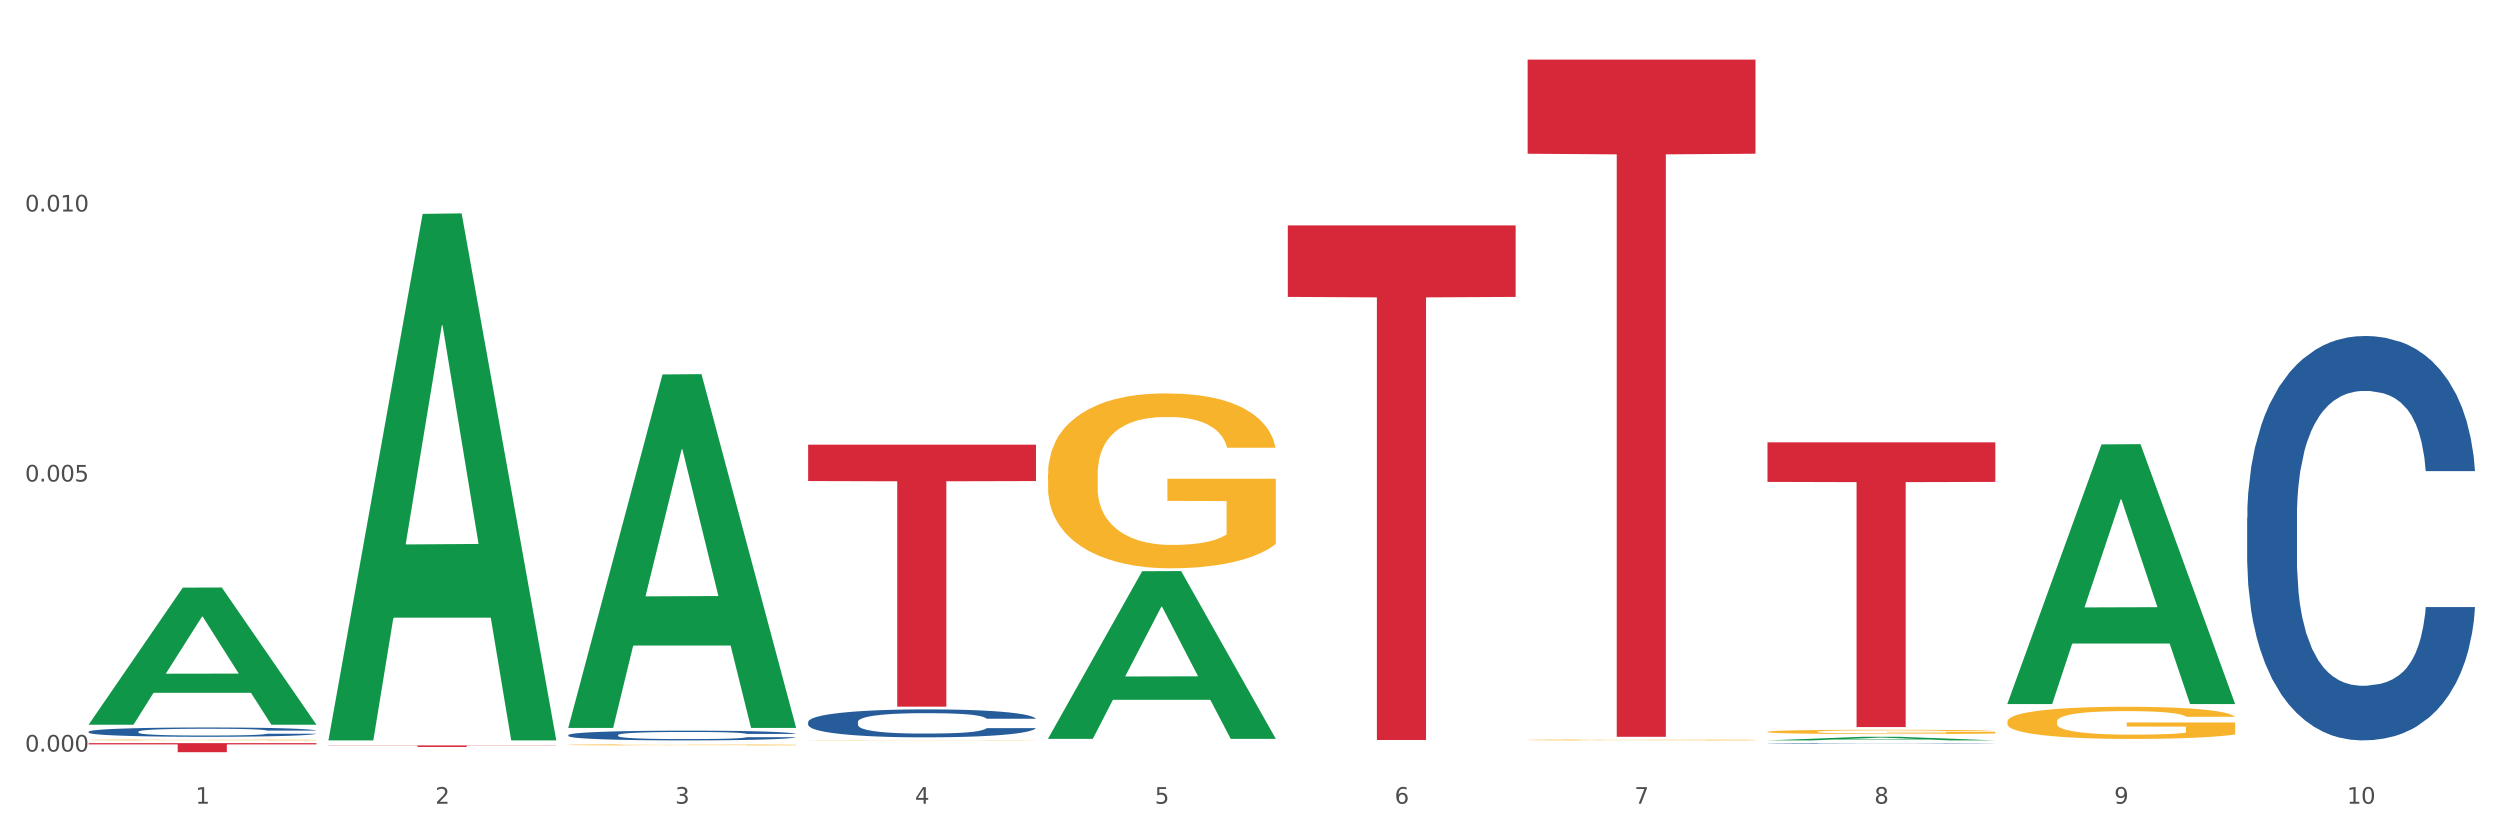
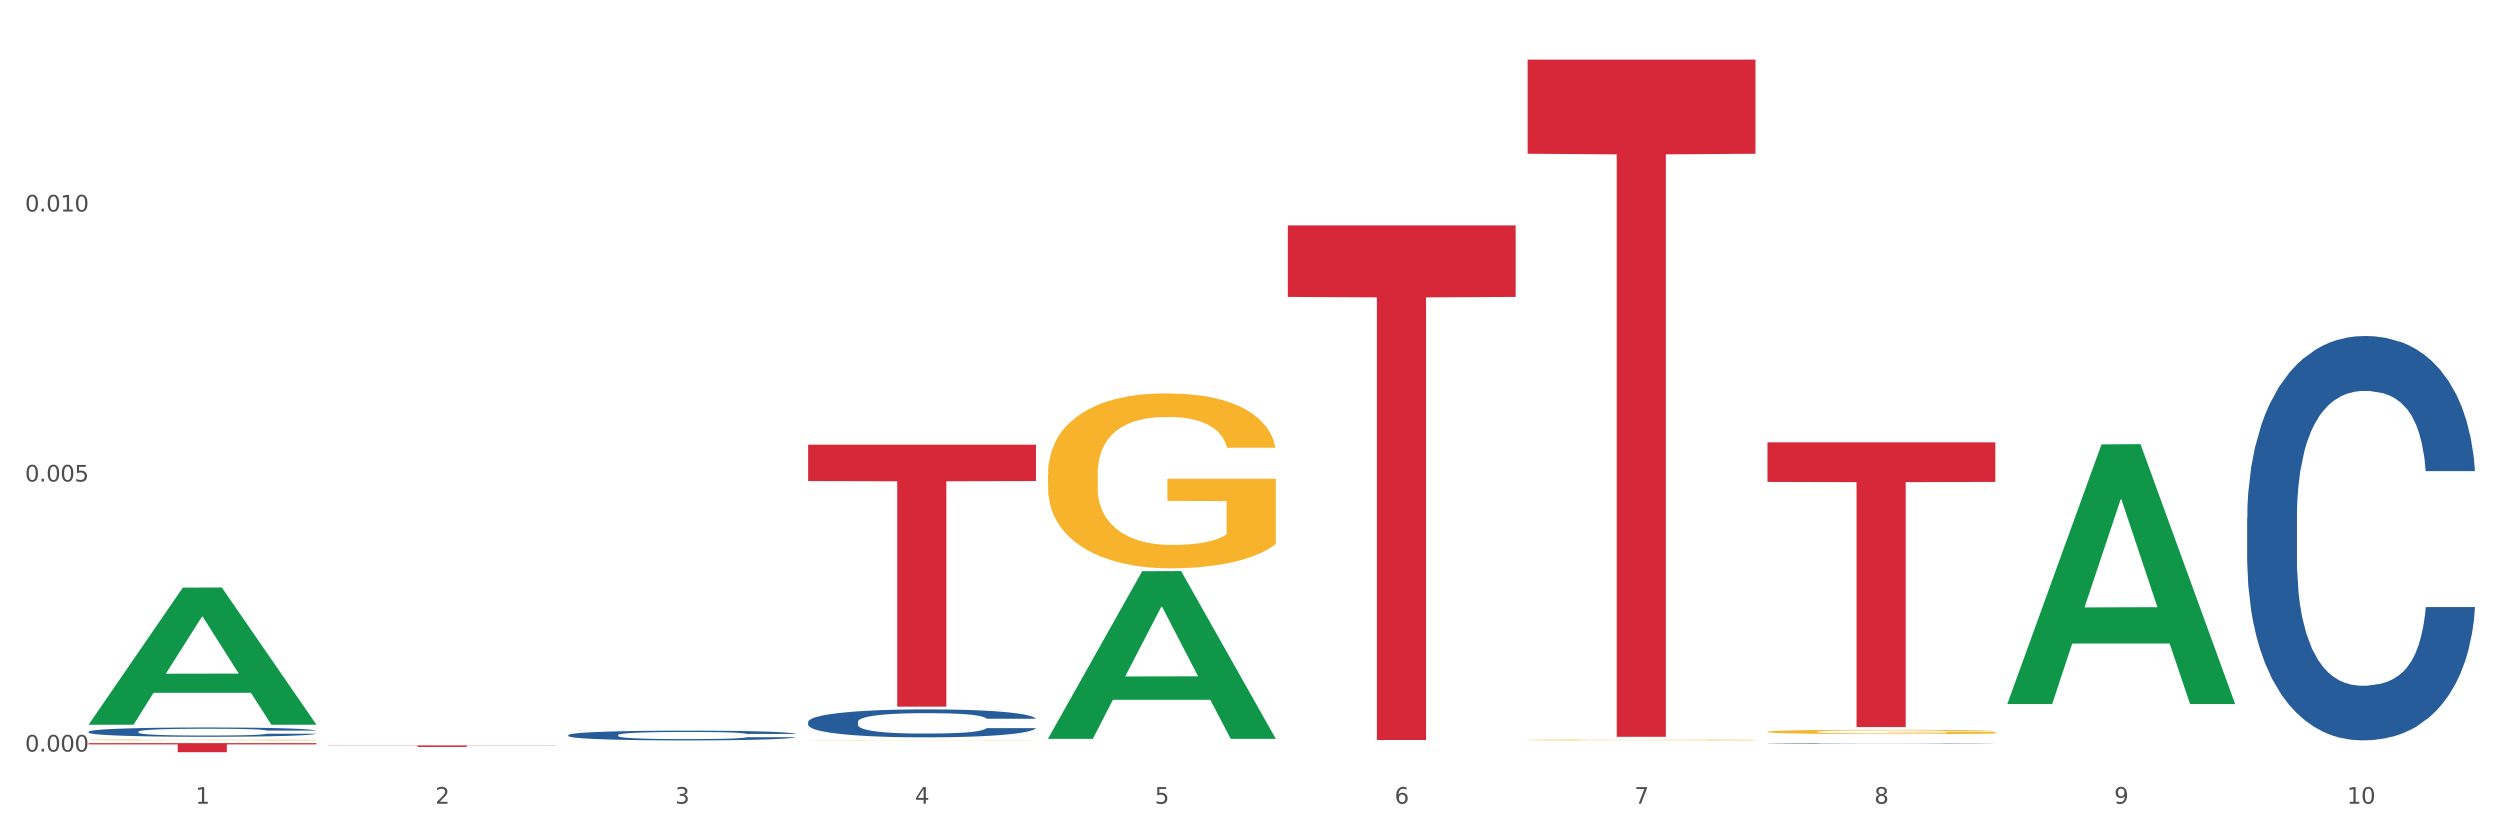
<svg xmlns="http://www.w3.org/2000/svg" xmlns:xlink="http://www.w3.org/1999/xlink" width="1080pt" height="360pt" viewBox="0 0 1080 360" version="1.1">
  <rect x="0" y="0" width="1080" height="360" fill="#333333" stroke="none" />
  <defs>
    <style type="text/css">*{stroke-linejoin: round; stroke-linecap: butt}</style>
  </defs>
  <g id="figure_1">
    <g id="patch_1">
      <path d="M 0 360  L 1080 360  L 1080 0  L 0 0  z " style="fill: #ffffff; stroke: #ffffff; stroke-linejoin: miter" />
    </g>
    <g id="axes_1">
      <g id="matplotlib.axis_1">
        <g id="xtick_1">
          <g id="text_1">
            <g style="fill: #4d4d4d" transform="translate(84.444 347.204) scale(0.096 -0.096)">
              <defs>
                <path id="DejaVuSans-31" d="M 794 531  L 1825 531  L 1825 4091  L 703 3866  L 703 4441  L 1819 4666  L 2450 4666  L 2450 531  L 3481 531  L 3481 0  L 794 0  L 794 531  z " transform="scale(0.016)" />
              </defs>
              <use xlink:href="#DejaVuSans-31" />
            </g>
          </g>
        </g>
        <g id="xtick_2">
          <g id="text_2">
            <g style="fill: #4d4d4d" transform="translate(188.053 347.204) scale(0.096 -0.096)">
              <defs>
                <path id="DejaVuSans-32" d="M 1228 531  L 3431 531  L 3431 0  L 469 0  L 469 531  Q 828 903 1448 1529  Q 2069 2156 2228 2338  Q 2531 2678 2651 2914  Q 2772 3150 2772 3378  Q 2772 3750 2511 3984  Q 2250 4219 1831 4219  Q 1534 4219 1204 4116  Q 875 4013 500 3803  L 500 4441  Q 881 4594 1212 4672  Q 1544 4750 1819 4750  Q 2544 4750 2975 4387  Q 3406 4025 3406 3419  Q 3406 3131 3298 2873  Q 3191 2616 2906 2266  Q 2828 2175 2409 1742  Q 1991 1309 1228 531  z " transform="scale(0.016)" />
              </defs>
              <use xlink:href="#DejaVuSans-32" />
            </g>
          </g>
        </g>
        <g id="xtick_3">
          <g id="text_3">
            <g style="fill: #4d4d4d" transform="translate(291.663 347.204) scale(0.096 -0.096)">
              <defs>
                <path id="DejaVuSans-33" d="M 2597 2516  Q 3050 2419 3304 2112  Q 3559 1806 3559 1356  Q 3559 666 3084 287  Q 2609 -91 1734 -91  Q 1441 -91 1130 -33  Q 819 25 488 141  L 488 750  Q 750 597 1062 519  Q 1375 441 1716 441  Q 2309 441 2620 675  Q 2931 909 2931 1356  Q 2931 1769 2642 2001  Q 2353 2234 1838 2234  L 1294 2234  L 1294 2753  L 1863 2753  Q 2328 2753 2575 2939  Q 2822 3125 2822 3475  Q 2822 3834 2567 4026  Q 2313 4219 1838 4219  Q 1578 4219 1281 4162  Q 984 4106 628 3988  L 628 4550  Q 988 4650 1302 4700  Q 1616 4750 1894 4750  Q 2613 4750 3031 4423  Q 3450 4097 3450 3541  Q 3450 3153 3228 2886  Q 3006 2619 2597 2516  z " transform="scale(0.016)" />
              </defs>
              <use xlink:href="#DejaVuSans-33" />
            </g>
          </g>
        </g>
        <g id="xtick_4">
          <g id="text_4">
            <g style="fill: #4d4d4d" transform="translate(395.273 347.204) scale(0.096 -0.096)">
              <defs>
                <path id="DejaVuSans-34" d="M 2419 4116  L 825 1625  L 2419 1625  L 2419 4116  z M 2253 4666  L 3047 4666  L 3047 1625  L 3713 1625  L 3713 1100  L 3047 1100  L 3047 0  L 2419 0  L 2419 1100  L 313 1100  L 313 1709  L 2253 4666  z " transform="scale(0.016)" />
              </defs>
              <use xlink:href="#DejaVuSans-34" />
            </g>
          </g>
        </g>
        <g id="xtick_5">
          <g id="text_5">
            <g style="fill: #4d4d4d" transform="translate(498.883 347.204) scale(0.096 -0.096)">
              <defs>
                <path id="DejaVuSans-35" d="M 691 4666  L 3169 4666  L 3169 4134  L 1269 4134  L 1269 2991  Q 1406 3038 1543 3061  Q 1681 3084 1819 3084  Q 2600 3084 3056 2656  Q 3513 2228 3513 1497  Q 3513 744 3044 326  Q 2575 -91 1722 -91  Q 1428 -91 1123 -41  Q 819 9 494 109  L 494 744  Q 775 591 1075 516  Q 1375 441 1709 441  Q 2250 441 2565 725  Q 2881 1009 2881 1497  Q 2881 1984 2565 2268  Q 2250 2553 1709 2553  Q 1456 2553 1204 2497  Q 953 2441 691 2322  L 691 4666  z " transform="scale(0.016)" />
              </defs>
              <use xlink:href="#DejaVuSans-35" />
            </g>
          </g>
        </g>
        <g id="xtick_6">
          <g id="text_6">
            <g style="fill: #4d4d4d" transform="translate(602.492 347.204) scale(0.096 -0.096)">
              <defs>
                <path id="DejaVuSans-36" d="M 2113 2584  Q 1688 2584 1439 2293  Q 1191 2003 1191 1497  Q 1191 994 1439 701  Q 1688 409 2113 409  Q 2538 409 2786 701  Q 3034 994 3034 1497  Q 3034 2003 2786 2293  Q 2538 2584 2113 2584  z M 3366 4563  L 3366 3988  Q 3128 4100 2886 4159  Q 2644 4219 2406 4219  Q 1781 4219 1451 3797  Q 1122 3375 1075 2522  Q 1259 2794 1537 2939  Q 1816 3084 2150 3084  Q 2853 3084 3261 2657  Q 3669 2231 3669 1497  Q 3669 778 3244 343  Q 2819 -91 2113 -91  Q 1303 -91 875 529  Q 447 1150 447 2328  Q 447 3434 972 4092  Q 1497 4750 2381 4750  Q 2619 4750 2861 4703  Q 3103 4656 3366 4563  z " transform="scale(0.016)" />
              </defs>
              <use xlink:href="#DejaVuSans-36" />
            </g>
          </g>
        </g>
        <g id="xtick_7">
          <g id="text_7">
            <g style="fill: #4d4d4d" transform="translate(706.102 347.204) scale(0.096 -0.096)">
              <defs>
                <path id="DejaVuSans-37" d="M 525 4666  L 3525 4666  L 3525 4397  L 1831 0  L 1172 0  L 2766 4134  L 525 4134  L 525 4666  z " transform="scale(0.016)" />
              </defs>
              <use xlink:href="#DejaVuSans-37" />
            </g>
          </g>
        </g>
        <g id="xtick_8">
          <g id="text_8">
            <g style="fill: #4d4d4d" transform="translate(809.712 347.204) scale(0.096 -0.096)">
              <defs>
                <path id="DejaVuSans-38" d="M 2034 2216  Q 1584 2216 1326 1975  Q 1069 1734 1069 1313  Q 1069 891 1326 650  Q 1584 409 2034 409  Q 2484 409 2743 651  Q 3003 894 3003 1313  Q 3003 1734 2745 1975  Q 2488 2216 2034 2216  z M 1403 2484  Q 997 2584 770 2862  Q 544 3141 544 3541  Q 544 4100 942 4425  Q 1341 4750 2034 4750  Q 2731 4750 3128 4425  Q 3525 4100 3525 3541  Q 3525 3141 3298 2862  Q 3072 2584 2669 2484  Q 3125 2378 3379 2068  Q 3634 1759 3634 1313  Q 3634 634 3220 271  Q 2806 -91 2034 -91  Q 1263 -91 848 271  Q 434 634 434 1313  Q 434 1759 690 2068  Q 947 2378 1403 2484  z M 1172 3481  Q 1172 3119 1398 2916  Q 1625 2713 2034 2713  Q 2441 2713 2670 2916  Q 2900 3119 2900 3481  Q 2900 3844 2670 4047  Q 2441 4250 2034 4250  Q 1625 4250 1398 4047  Q 1172 3844 1172 3481  z " transform="scale(0.016)" />
              </defs>
              <use xlink:href="#DejaVuSans-38" />
            </g>
          </g>
        </g>
        <g id="xtick_9">
          <g id="text_9">
            <g style="fill: #4d4d4d" transform="translate(913.322 347.204) scale(0.096 -0.096)">
              <defs>
                <path id="DejaVuSans-39" d="M 703 97  L 703 672  Q 941 559 1184 500  Q 1428 441 1663 441  Q 2288 441 2617 861  Q 2947 1281 2994 2138  Q 2813 1869 2534 1725  Q 2256 1581 1919 1581  Q 1219 1581 811 2004  Q 403 2428 403 3163  Q 403 3881 828 4315  Q 1253 4750 1959 4750  Q 2769 4750 3195 4129  Q 3622 3509 3622 2328  Q 3622 1225 3098 567  Q 2575 -91 1691 -91  Q 1453 -91 1209 -44  Q 966 3 703 97  z M 1959 2075  Q 2384 2075 2632 2365  Q 2881 2656 2881 3163  Q 2881 3666 2632 3958  Q 2384 4250 1959 4250  Q 1534 4250 1286 3958  Q 1038 3666 1038 3163  Q 1038 2656 1286 2365  Q 1534 2075 1959 2075  z " transform="scale(0.016)" />
              </defs>
              <use xlink:href="#DejaVuSans-39" />
            </g>
          </g>
        </g>
        <g id="xtick_10">
          <g id="text_10">
            <g style="fill: #4d4d4d" transform="translate(1013.877 347.204) scale(0.096 -0.096)">
              <defs>
                <path id="DejaVuSans-30" d="M 2034 4250  Q 1547 4250 1301 3770  Q 1056 3291 1056 2328  Q 1056 1369 1301 889  Q 1547 409 2034 409  Q 2525 409 2770 889  Q 3016 1369 3016 2328  Q 3016 3291 2770 3770  Q 2525 4250 2034 4250  z M 2034 4750  Q 2819 4750 3233 4129  Q 3647 3509 3647 2328  Q 3647 1150 3233 529  Q 2819 -91 2034 -91  Q 1250 -91 836 529  Q 422 1150 422 2328  Q 422 3509 836 4129  Q 1250 4750 2034 4750  z " transform="scale(0.016)" />
              </defs>
              <use xlink:href="#DejaVuSans-31" />
              <use xlink:href="#DejaVuSans-30" transform="translate(63.623 0)" />
            </g>
          </g>
        </g>
        <g id="xtick_11" />
        <g id="xtick_12" />
        <g id="xtick_13" />
        <g id="xtick_14" />
        <g id="xtick_15" />
        <g id="xtick_16" />
        <g id="xtick_17" />
        <g id="xtick_18" />
        <g id="xtick_19" />
      </g>
      <g id="matplotlib.axis_2">
        <g id="ytick_1">
          <g id="text_11">
            <g style="fill: #4d4d4d" transform="translate(10.8 324.681) scale(0.096 -0.096)">
              <defs>
                <path id="DejaVuSans-2e" d="M 684 794  L 1344 794  L 1344 0  L 684 0  L 684 794  z " transform="scale(0.016)" />
              </defs>
              <use xlink:href="#DejaVuSans-30" />
              <use xlink:href="#DejaVuSans-2e" transform="translate(63.623 0)" />
              <use xlink:href="#DejaVuSans-30" transform="translate(95.41 0)" />
              <use xlink:href="#DejaVuSans-30" transform="translate(159.033 0)" />
              <use xlink:href="#DejaVuSans-30" transform="translate(222.656 0)" />
            </g>
          </g>
        </g>
        <g id="ytick_2">
          <g id="text_12">
            <g style="fill: #4d4d4d" transform="translate(10.8 208.024) scale(0.096 -0.096)">
              <use xlink:href="#DejaVuSans-30" />
              <use xlink:href="#DejaVuSans-2e" transform="translate(63.623 0)" />
              <use xlink:href="#DejaVuSans-30" transform="translate(95.41 0)" />
              <use xlink:href="#DejaVuSans-30" transform="translate(159.033 0)" />
              <use xlink:href="#DejaVuSans-35" transform="translate(222.656 0)" />
            </g>
          </g>
        </g>
        <g id="ytick_3">
          <g id="text_13">
            <g style="fill: #4d4d4d" transform="translate(10.8 91.368) scale(0.096 -0.096)">
              <use xlink:href="#DejaVuSans-30" />
              <use xlink:href="#DejaVuSans-2e" transform="translate(63.623 0)" />
              <use xlink:href="#DejaVuSans-30" transform="translate(95.41 0)" />
              <use xlink:href="#DejaVuSans-31" transform="translate(159.033 0)" />
              <use xlink:href="#DejaVuSans-30" transform="translate(222.656 0)" />
            </g>
          </g>
        </g>
        <g id="ytick_4" />
        <g id="ytick_5" />
        <g id="ytick_6" />
      </g>
      <g id="PolyCollection_1">
        <path d="M 38.283 312.98  L 38.384 312.924  L 78.974 253.85  L 95.818 253.795  L 136.712 313.091  L 117.229 313.091  L 108.401 299.283  L 66.493 299.283  L 66.188 299.506  L 57.664 313.091  L 38.283 313.091  L 38.283 312.98  L 71.769 291.043  L 103.125 290.987  L 87.599 266.434  L 87.396 266.322  L 87.193 266.489  L 71.668 290.987  L 71.769 291.043  L 38.283 312.98  z " clip-path="url(#pe4ec9bf0ea)" style="fill: #109648" />
        <path d="M 556.332 97.37  L 654.761 97.37  L 654.761 128.262  L 616.042 128.471  L 616.042 319.667  L 594.817 319.667  L 594.817 128.471  L 556.332 128.262  L 556.332 97.579  L 556.332 97.37  z " clip-path="url(#pe4ec9bf0ea)" style="fill: #d62839" />
-         <path d="M 349.112 192.085  L 447.542 192.085  L 447.542 207.814  L 408.823 207.921  L 408.823 305.271  L 387.598 305.271  L 387.598 207.921  L 349.112 207.814  L 349.112 192.192  L 349.112 192.085  z " clip-path="url(#pe4ec9bf0ea)" style="fill: #d62839" />
+         <path d="M 349.112 192.085  L 447.542 192.085  L 447.542 207.814  L 408.823 207.921  L 408.823 305.271  L 387.598 305.271  L 387.598 207.921  L 349.112 207.814  L 349.112 192.192  L 349.112 192.085  " clip-path="url(#pe4ec9bf0ea)" style="fill: #d62839" />
        <path d="M 141.893 322.017  L 240.322 322.017  L 240.322 322.11  L 201.603 322.11  L 201.603 322.687  L 180.378 322.687  L 180.378 322.11  L 141.893 322.11  L 141.893 322.017  L 141.893 322.017  z " clip-path="url(#pe4ec9bf0ea)" style="fill: #d62839" />
        <path d="M 38.283 321.034  L 136.712 321.034  L 136.712 321.578  L 97.994 321.582  L 97.994 324.95  L 76.768 324.95  L 76.768 321.582  L 38.283 321.578  L 38.283 321.037  L 38.283 321.034  z " clip-path="url(#pe4ec9bf0ea)" style="fill: #d62839" />
-         <path d="M 245.502 321.776  L 245.619 321.775  L 245.619 321.762  L 245.851 321.75  L 247.013 321.721  L 248.756 321.697  L 250.035 321.685  L 251.313 321.674  L 252.824 321.664  L 254.683 321.653  L 258.053 321.638  L 260.145 321.63  L 262.701 321.621  L 267.35 321.609  L 270.72 321.602  L 274.206 321.596  L 279.9 321.589  L 283.619 321.586  L 287.57 321.584  L 292.335 321.583  L 295.937 321.582  L 303.84 321.583  L 310.58 321.587  L 313.834 321.589  L 318.017 321.594  L 320.225 321.597  L 323.828 321.603  L 327.546 321.611  L 330.103 321.618  L 333.938 321.631  L 336.843 321.644  L 339.516 321.66  L 340.91 321.671  L 341.956 321.682  L 342.886 321.693  L 343.816 321.712  L 322.898 321.712  L 322.084 321.699  L 320.806 321.686  L 318.947 321.674  L 317.32 321.666  L 314.531 321.657  L 311.974 321.651  L 309.301 321.646  L 306.048 321.642  L 303.491 321.64  L 299.888 321.639  L 292.8 321.639  L 288.035 321.642  L 284.781 321.646  L 282.689 321.649  L 280.83 321.653  L 278.738 321.659  L 276.298 321.667  L 274.555 321.674  L 272.812 321.683  L 271.417 321.692  L 270.139 321.703  L 269.093 321.714  L 268.28 321.726  L 267.582 321.741  L 267.001 321.765  L 267.001 321.817  L 267.234 321.829  L 267.815 321.845  L 268.512 321.857  L 269.674 321.871  L 270.72 321.88  L 272.695 321.894  L 274.903 321.906  L 276.647 321.913  L 278.39 321.919  L 281.411 321.928  L 284.781 321.934  L 287.686 321.939  L 291.638 321.942  L 294.31 321.944  L 296.635 321.945  L 302.329 321.945  L 306.396 321.944  L 310.928 321.941  L 314.415 321.937  L 317.32 321.933  L 320.574 321.926  L 322.665 321.92  L 322.665 321.84  L 297.099 321.84  L 297.099 321.786  L 343.932 321.786  L 343.932 321.942  L 341.956 321.95  L 339.748 321.958  L 337.424 321.964  L 333.938 321.972  L 329.754 321.98  L 326.036 321.985  L 322.084 321.99  L 317.436 321.994  L 311.393 321.998  L 307.674 321.999  L 303.026 322.001  L 297.564 322.001  L 292.8 322  L 288.151 321.998  L 283.271 321.995  L 278.506 321.99  L 274.903 321.985  L 271.301 321.979  L 267.466 321.971  L 264.445 321.963  L 262.12 321.956  L 259.564 321.947  L 256.775 321.936  L 254.683 321.926  L 252.824 321.915  L 250.848 321.901  L 249.454 321.889  L 248.059 321.874  L 247.246 321.863  L 246.316 321.846  L 245.619 321.822  L 245.502 321.776  z " clip-path="url(#pe4ec9bf0ea)" style="fill: #f7b32b" />
        <path d="M 38.283 316.08  L 38.399 316.076  L 38.399 315.974  L 38.748 315.834  L 40.028 315.577  L 41.657 315.382  L 44.449 315.154  L 45.962 315.059  L 47.94 314.952  L 52.012 314.78  L 56.666 314.633  L 59.923 314.552  L 62.367 314.5  L 67.835 314.408  L 70.976 314.368  L 74.234 314.335  L 77.026 314.313  L 81.68 314.287  L 85.403 314.276  L 89.708 314.273  L 93.315 314.276  L 98.085 314.291  L 105.066 314.335  L 107.742 314.361  L 111.349 314.405  L 115.072 314.464  L 118.097 314.522  L 121.587 314.607  L 125.194 314.717  L 128.684 314.857  L 131.128 314.985  L 133.106 315.121  L 134.851 315.287  L 136.131 315.467  L 136.712 315.617  L 115.421 315.617  L 114.839 315.481  L 113.676 315.334  L 112.512 315.235  L 111.232 315.154  L 109.254 315.062  L 107.509 315.004  L 104.601 314.934  L 101.925 314.89  L 99.714 314.864  L 97.038 314.842  L 91.337 314.82  L 87.265 314.82  L 84.705 314.827  L 81.564 314.846  L 78.888 314.871  L 75.747 314.915  L 73.303 314.963  L 70.86 315.026  L 69.464 315.07  L 67.37 315.151  L 65.974 315.217  L 64.112 315.331  L 63.065 315.411  L 61.203 315.621  L 60.389 315.775  L 60.04 315.882  L 59.807 315.999  L 59.807 316.572  L 60.505 316.83  L 61.087 316.94  L 62.018 317.065  L 63.763 317.226  L 66.323 317.384  L 68.999 317.498  L 71.209 317.568  L 73.303 317.619  L 75.398 317.66  L 77.957 317.697  L 80.051 317.719  L 83.193 317.741  L 86.916 317.752  L 89.825 317.752  L 95.758 317.733  L 98.434 317.715  L 100.994 317.689  L 103.786 317.649  L 105.997 317.605  L 107.277 317.572  L 109.371 317.502  L 111 317.428  L 112.396 317.344  L 113.327 317.27  L 114.374 317.16  L 115.188 317.035  L 115.421 316.969  L 136.712 316.969  L 136.247 317.101  L 135.432 317.23  L 133.804 317.403  L 132.524 317.502  L 130.546 317.623  L 128.452 317.726  L 125.543 317.84  L 122.867 317.924  L 120.075 317.998  L 117.05 318.064  L 111.581 318.156  L 109.603 318.181  L 105.415 318.226  L 102.157 318.251  L 97.387 318.277  L 92.501 318.292  L 87.381 318.295  L 82.844 318.288  L 77.841 318.266  L 74.7 318.244  L 71.209 318.211  L 67.137 318.159  L 63.298 318.097  L 59.691 318.024  L 56.317 317.939  L 53.175 317.843  L 49.103 317.686  L 46.078 317.531  L 43.868 317.388  L 42.355 317.267  L 40.843 317.112  L 40.028 317.006  L 38.748 316.749  L 38.283 316.51  L 38.283 316.08  z " clip-path="url(#pe4ec9bf0ea)" style="fill: #255c99" />
        <path d="M 245.502 317.533  L 245.619 317.529  L 245.619 317.421  L 245.968 317.275  L 247.248 317.006  L 248.877 316.802  L 251.669 316.564  L 253.181 316.464  L 255.159 316.352  L 259.231 316.171  L 263.885 316.017  L 267.143 315.933  L 269.586 315.879  L 275.055 315.783  L 278.196 315.74  L 281.454 315.706  L 284.246 315.683  L 288.9 315.656  L 292.623 315.644  L 296.928 315.64  L 300.534 315.644  L 305.305 315.66  L 312.285 315.706  L 314.961 315.733  L 318.568 315.779  L 322.291 315.84  L 325.316 315.902  L 328.807 315.99  L 332.413 316.106  L 335.904 316.252  L 338.347 316.387  L 340.325 316.529  L 342.07 316.702  L 343.35 316.891  L 343.932 317.048  L 322.64 317.048  L 322.059 316.906  L 320.895 316.752  L 319.732 316.648  L 318.452 316.564  L 316.474 316.467  L 314.729 316.406  L 311.82 316.333  L 309.144 316.287  L 306.934 316.26  L 304.258 316.237  L 298.557 316.213  L 294.484 316.213  L 291.925 316.221  L 288.783 316.24  L 286.107 316.267  L 282.966 316.313  L 280.523 316.364  L 278.08 316.429  L 276.683 316.475  L 274.589 316.56  L 273.193 316.629  L 271.331 316.748  L 270.284 316.833  L 268.423 317.052  L 267.608 317.214  L 267.259 317.325  L 267.027 317.448  L 267.027 318.048  L 267.725 318.318  L 268.306 318.433  L 269.237 318.564  L 270.982 318.733  L 273.542 318.899  L 276.218 319.018  L 278.429 319.091  L 280.523 319.145  L 282.617 319.187  L 285.177 319.226  L 287.271 319.249  L 290.412 319.272  L 294.135 319.283  L 297.044 319.283  L 302.978 319.264  L 305.654 319.245  L 308.213 319.218  L 311.006 319.176  L 313.216 319.129  L 314.496 319.095  L 316.59 319.022  L 318.219 318.945  L 319.615 318.856  L 320.546 318.779  L 321.593 318.664  L 322.408 318.533  L 322.64 318.464  L 343.932 318.464  L 343.466 318.602  L 342.652 318.737  L 341.023 318.918  L 339.743 319.022  L 337.765 319.149  L 335.671 319.256  L 332.762 319.376  L 330.087 319.464  L 327.294 319.541  L 324.269 319.61  L 318.801 319.707  L 316.823 319.733  L 312.635 319.78  L 309.377 319.807  L 304.607 319.833  L 299.72 319.849  L 294.601 319.853  L 290.063 319.845  L 285.06 319.822  L 281.919 319.799  L 278.429 319.764  L 274.356 319.71  L 270.517 319.645  L 266.91 319.568  L 263.536 319.48  L 260.395 319.38  L 256.323 319.214  L 253.298 319.053  L 251.087 318.902  L 249.575 318.776  L 248.062 318.614  L 247.248 318.502  L 245.968 318.233  L 245.502 317.983  L 245.502 317.533  z " clip-path="url(#pe4ec9bf0ea)" style="fill: #255c99" />
        <path d="M 349.112 311.88  L 349.229 311.869  L 349.229 311.56  L 349.578 311.141  L 350.857 310.369  L 352.486 309.784  L 355.279 309.1  L 356.791 308.813  L 358.769 308.493  L 362.841 307.975  L 367.495 307.533  L 370.753 307.29  L 373.196 307.136  L 378.664 306.86  L 381.806 306.739  L 385.063 306.64  L 387.856 306.573  L 392.51 306.496  L 396.233 306.463  L 400.537 306.452  L 404.144 306.463  L 408.914 306.507  L 415.895 306.64  L 418.571 306.717  L 422.178 306.849  L 425.901 307.026  L 428.926 307.202  L 432.416 307.456  L 436.023 307.787  L 439.514 308.206  L 441.957 308.592  L 443.935 309.001  L 445.68 309.497  L 446.96 310.038  L 447.542 310.49  L 426.25 310.49  L 425.668 310.082  L 424.505 309.64  L 423.341 309.343  L 422.062 309.1  L 420.084 308.824  L 418.339 308.648  L 415.43 308.438  L 412.754 308.305  L 410.543 308.228  L 407.867 308.162  L 402.166 308.096  L 398.094 308.096  L 395.535 308.118  L 392.393 308.173  L 389.717 308.25  L 386.576 308.383  L 384.133 308.526  L 381.689 308.714  L 380.293 308.846  L 378.199 309.089  L 376.803 309.287  L 374.941 309.629  L 373.894 309.872  L 372.033 310.501  L 371.218 310.964  L 370.869 311.284  L 370.636 311.637  L 370.636 313.359  L 371.334 314.131  L 371.916 314.462  L 372.847 314.837  L 374.592 315.322  L 377.152 315.797  L 379.828 316.139  L 382.038 316.349  L 384.133 316.503  L 386.227 316.624  L 388.786 316.735  L 390.881 316.801  L 394.022 316.867  L 397.745 316.9  L 400.654 316.9  L 406.587 316.845  L 409.263 316.79  L 411.823 316.713  L 414.615 316.591  L 416.826 316.459  L 418.106 316.36  L 420.2 316.15  L 421.829 315.929  L 423.225 315.676  L 424.156 315.455  L 425.203 315.124  L 426.017 314.749  L 426.25 314.55  L 447.542 314.55  L 447.076 314.947  L 446.262 315.333  L 444.633 315.852  L 443.353 316.15  L 441.375 316.514  L 439.281 316.823  L 436.372 317.165  L 433.696 317.419  L 430.904 317.639  L 427.879 317.838  L 422.411 318.114  L 420.433 318.191  L 416.244 318.323  L 412.987 318.401  L 408.216 318.478  L 403.33 318.522  L 398.211 318.533  L 393.673 318.511  L 388.67 318.445  L 385.529 318.379  L 382.038 318.279  L 377.966 318.125  L 374.127 317.937  L 370.52 317.717  L 367.146 317.463  L 364.005 317.176  L 359.932 316.702  L 356.907 316.238  L 354.697 315.808  L 353.184 315.444  L 351.672 314.98  L 350.857 314.66  L 349.578 313.888  L 349.112 313.171  L 349.112 311.88  z " clip-path="url(#pe4ec9bf0ea)" style="fill: #255c99" />
        <path d="M 763.551 321.154  L 763.668 321.154  L 763.668 321.147  L 764.017 321.138  L 765.296 321.121  L 766.925 321.108  L 769.718 321.092  L 771.23 321.086  L 773.208 321.079  L 777.28 321.068  L 781.934 321.058  L 785.192 321.052  L 787.635 321.049  L 793.103 321.043  L 796.245 321.04  L 799.502 321.038  L 802.295 321.036  L 806.949 321.035  L 810.672 321.034  L 814.976 321.034  L 818.583 321.034  L 823.353 321.035  L 830.334 321.038  L 833.01 321.04  L 836.617 321.043  L 840.34 321.047  L 843.365 321.05  L 846.855 321.056  L 850.462 321.063  L 853.953 321.073  L 856.396 321.081  L 858.374 321.09  L 860.119 321.101  L 861.399 321.113  L 861.981 321.123  L 840.689 321.123  L 840.107 321.114  L 838.944 321.104  L 837.78 321.098  L 836.501 321.092  L 834.523 321.086  L 832.777 321.082  L 829.869 321.078  L 827.193 321.075  L 824.982 321.073  L 822.306 321.072  L 816.605 321.07  L 812.533 321.07  L 809.974 321.071  L 806.832 321.072  L 804.156 321.074  L 801.015 321.077  L 798.572 321.08  L 796.128 321.084  L 794.732 321.087  L 792.638 321.092  L 791.242 321.097  L 789.38 321.104  L 788.333 321.11  L 786.472 321.124  L 785.657 321.134  L 785.308 321.141  L 785.075 321.149  L 785.075 321.187  L 785.773 321.204  L 786.355 321.211  L 787.286 321.22  L 789.031 321.23  L 791.591 321.241  L 794.267 321.249  L 796.477 321.253  L 798.572 321.257  L 800.666 321.259  L 803.225 321.262  L 805.32 321.263  L 808.461 321.265  L 812.184 321.265  L 815.093 321.265  L 821.026 321.264  L 823.702 321.263  L 826.262 321.261  L 829.054 321.259  L 831.265 321.256  L 832.545 321.253  L 834.639 321.249  L 836.268 321.244  L 837.664 321.238  L 838.595 321.233  L 839.642 321.226  L 840.456 321.218  L 840.689 321.213  L 861.981 321.213  L 861.515 321.222  L 860.701 321.231  L 859.072 321.242  L 857.792 321.249  L 855.814 321.257  L 853.72 321.264  L 850.811 321.271  L 848.135 321.277  L 845.343 321.282  L 842.318 321.286  L 836.85 321.292  L 834.872 321.294  L 830.683 321.297  L 827.426 321.299  L 822.655 321.3  L 817.769 321.301  L 812.65 321.302  L 808.112 321.301  L 803.109 321.3  L 799.968 321.298  L 796.477 321.296  L 792.405 321.293  L 788.566 321.288  L 784.959 321.284  L 781.585 321.278  L 778.444 321.272  L 774.371 321.261  L 771.346 321.251  L 769.136 321.241  L 767.623 321.233  L 766.111 321.223  L 765.296 321.216  L 764.017 321.199  L 763.551 321.183  L 763.551 321.154  z " clip-path="url(#pe4ec9bf0ea)" style="fill: #255c99" />
        <path d="M 970.771 223.643  L 970.887 223.484  L 970.887 219.016  L 971.236 212.953  L 972.516 201.785  L 974.145 193.329  L 976.937 183.436  L 978.45 179.288  L 980.428 174.661  L 984.5 167.162  L 989.154 160.78  L 992.411 157.27  L 994.854 155.036  L 1000.323 151.047  L 1003.464 149.292  L 1006.722 147.856  L 1009.514 146.899  L 1014.168 145.782  L 1017.891 145.304  L 1022.196 145.144  L 1025.803 145.304  L 1030.573 145.942  L 1037.554 147.856  L 1040.23 148.973  L 1043.836 150.888  L 1047.56 153.441  L 1050.585 155.994  L 1054.075 159.663  L 1057.682 164.45  L 1061.172 170.513  L 1063.615 176.097  L 1065.593 182  L 1067.338 189.18  L 1068.618 196.998  L 1069.2 203.54  L 1047.909 203.54  L 1047.327 197.636  L 1046.163 191.254  L 1045 186.946  L 1043.72 183.436  L 1041.742 179.448  L 1039.997 176.895  L 1037.088 173.863  L 1034.412 171.949  L 1032.202 170.832  L 1029.526 169.874  L 1023.825 168.917  L 1019.753 168.917  L 1017.193 169.236  L 1014.052 170.034  L 1011.376 171.151  L 1008.234 173.065  L 1005.791 175.14  L 1003.348 177.852  L 1001.952 179.767  L 999.857 183.277  L 998.461 186.149  L 996.6 191.095  L 995.553 194.605  L 993.691 203.699  L 992.877 210.401  L 992.528 215.027  L 992.295 220.133  L 992.295 245.023  L 992.993 256.192  L 993.575 260.978  L 994.505 266.403  L 996.251 273.423  L 998.81 280.284  L 1001.486 285.23  L 1003.697 288.262  L 1005.791 290.495  L 1007.885 292.25  L 1010.445 293.846  L 1012.539 294.803  L 1015.681 295.76  L 1019.404 296.239  L 1022.312 296.239  L 1028.246 295.441  L 1030.922 294.644  L 1033.482 293.527  L 1036.274 291.772  L 1038.484 289.857  L 1039.764 288.421  L 1041.859 285.39  L 1043.487 282.199  L 1044.884 278.529  L 1045.814 275.338  L 1046.861 270.551  L 1047.676 265.127  L 1047.909 262.255  L 1069.2 262.255  L 1068.735 267.999  L 1067.92 273.583  L 1066.291 281.082  L 1065.012 285.39  L 1063.034 290.655  L 1060.939 295.122  L 1058.031 300.068  L 1055.355 303.738  L 1052.562 306.929  L 1049.537 309.801  L 1044.069 313.79  L 1042.091 314.907  L 1037.903 316.821  L 1034.645 317.938  L 1029.875 319.055  L 1024.988 319.693  L 1019.869 319.853  L 1015.332 319.534  L 1010.329 318.576  L 1007.187 317.619  L 1003.697 316.183  L 999.625 313.949  L 995.785 311.237  L 992.179 308.046  L 988.804 304.376  L 985.663 300.228  L 981.591 293.367  L 978.566 286.666  L 976.355 280.444  L 974.843 275.178  L 973.33 268.477  L 972.516 263.85  L 971.236 252.682  L 970.771 242.311  L 970.771 223.643  z " clip-path="url(#pe4ec9bf0ea)" style="fill: #255c99" />
-         <path d="M 867.161 311.753  L 867.277 311.74  L 867.277 311.283  L 867.51 310.89  L 868.672 309.939  L 870.415 309.152  L 871.693 308.733  L 872.971 308.391  L 874.482 308.048  L 876.342 307.693  L 879.712 307.173  L 881.803 306.906  L 884.36 306.627  L 889.008 306.221  L 892.378 305.993  L 895.865 305.802  L 901.559 305.574  L 905.278 305.472  L 909.229 305.396  L 913.993 305.346  L 917.596 305.333  L 925.498 305.371  L 932.238 305.485  L 935.492 305.574  L 939.676 305.726  L 941.884 305.828  L 945.486 306.031  L 949.205 306.297  L 951.761 306.525  L 955.596 306.957  L 958.501 307.388  L 961.174 307.921  L 962.569 308.289  L 963.615 308.632  L 964.544 309.025  L 965.474 309.647  L 944.556 309.647  L 943.743 309.203  L 942.465 308.784  L 940.605 308.378  L 938.978 308.124  L 936.189 307.807  L 933.633 307.604  L 930.96 307.452  L 927.706 307.325  L 925.149 307.261  L 921.547 307.211  L 914.458 307.223  L 909.694 307.325  L 906.44 307.452  L 904.348 307.566  L 902.489 307.693  L 900.397 307.87  L 897.956 308.137  L 896.213 308.378  L 894.47 308.682  L 893.076 308.987  L 891.797 309.342  L 890.751 309.723  L 889.938 310.116  L 889.241 310.598  L 888.66 311.398  L 888.66 313.136  L 888.892 313.529  L 889.473 314.049  L 890.17 314.443  L 891.333 314.912  L 892.378 315.229  L 894.354 315.686  L 896.562 316.067  L 898.305 316.308  L 900.048 316.511  L 903.07 316.79  L 906.44 317.018  L 909.345 317.158  L 913.296 317.285  L 915.969 317.336  L 918.293 317.361  L 923.987 317.361  L 928.055 317.323  L 932.587 317.234  L 936.073 317.12  L 938.978 316.98  L 942.232 316.752  L 944.324 316.536  L 944.324 313.884  L 918.758 313.872  L 918.758 312.108  L 965.59 312.108  L 965.59 317.285  L 963.615 317.551  L 961.407 317.792  L 959.083 318.008  L 955.596 318.274  L 951.413 318.528  L 947.694 318.706  L 943.743 318.858  L 939.095 318.998  L 933.052 319.125  L 929.333 319.175  L 924.685 319.213  L 919.223 319.226  L 914.458 319.201  L 909.81 319.137  L 904.929 319.023  L 900.164 318.858  L 896.562 318.693  L 892.959 318.49  L 889.125 318.224  L 886.103 317.97  L 883.779 317.742  L 881.222 317.45  L 878.433 317.069  L 876.342 316.727  L 874.482 316.371  L 872.507 315.915  L 871.112 315.521  L 869.718 315.026  L 868.904 314.658  L 867.974 314.087  L 867.277 313.288  L 867.161 311.753  z " clip-path="url(#pe4ec9bf0ea)" style="fill: #f7b32b" />
        <path d="M 763.551 316.121  L 763.667 316.119  L 763.667 316.058  L 763.9 316.006  L 765.062 315.878  L 766.805 315.773  L 768.083 315.717  L 769.362 315.671  L 770.872 315.625  L 772.732 315.577  L 776.102 315.507  L 778.194 315.472  L 780.75 315.434  L 785.399 315.38  L 788.769 315.349  L 792.255 315.324  L 797.949 315.293  L 801.668 315.28  L 805.619 315.27  L 810.384 315.263  L 813.986 315.261  L 821.888 315.266  L 828.628 315.281  L 831.882 315.293  L 836.066 315.314  L 838.274 315.327  L 841.876 315.355  L 845.595 315.39  L 848.152 315.421  L 851.987 315.479  L 854.892 315.536  L 857.565 315.608  L 858.959 315.657  L 860.005 315.703  L 860.935 315.756  L 861.864 315.839  L 840.947 315.839  L 840.133 315.779  L 838.855 315.723  L 836.996 315.669  L 835.369 315.635  L 832.58 315.592  L 830.023 315.565  L 827.35 315.545  L 824.096 315.528  L 821.54 315.519  L 817.937 315.513  L 810.848 315.514  L 806.084 315.528  L 802.83 315.545  L 800.738 315.56  L 798.879 315.577  L 796.787 315.601  L 794.347 315.637  L 792.604 315.669  L 790.86 315.71  L 789.466 315.751  L 788.188 315.798  L 787.142 315.849  L 786.328 315.902  L 785.631 315.966  L 785.05 316.074  L 785.05 316.306  L 785.282 316.359  L 785.863 316.429  L 786.561 316.482  L 787.723 316.544  L 788.769 316.587  L 790.744 316.648  L 792.952 316.699  L 794.695 316.731  L 796.438 316.759  L 799.46 316.796  L 802.83 316.827  L 805.735 316.845  L 809.686 316.862  L 812.359 316.869  L 814.683 316.872  L 820.378 316.872  L 824.445 316.867  L 828.977 316.855  L 832.463 316.84  L 835.369 316.821  L 838.622 316.791  L 840.714 316.762  L 840.714 316.407  L 815.148 316.405  L 815.148 316.169  L 861.981 316.169  L 861.981 316.862  L 860.005 316.898  L 857.797 316.93  L 855.473 316.959  L 851.987 316.995  L 847.803 317.029  L 844.084 317.053  L 840.133 317.073  L 835.485 317.092  L 829.442 317.109  L 825.723 317.116  L 821.075 317.121  L 815.613 317.122  L 810.848 317.119  L 806.2 317.11  L 801.319 317.095  L 796.555 317.073  L 792.952 317.051  L 789.35 317.024  L 785.515 316.988  L 782.493 316.954  L 780.169 316.923  L 777.613 316.884  L 774.824 316.833  L 772.732 316.787  L 770.872 316.74  L 768.897 316.679  L 767.502 316.626  L 766.108 316.56  L 765.294 316.51  L 764.365 316.434  L 763.667 316.327  L 763.551 316.121  z " clip-path="url(#pe4ec9bf0ea)" style="fill: #f7b32b" />
        <path d="M 659.941 319.652  L 660.058 319.651  L 660.058 319.639  L 660.29 319.629  L 661.452 319.603  L 663.195 319.582  L 664.474 319.571  L 665.752 319.561  L 667.263 319.552  L 669.122 319.543  L 672.492 319.529  L 674.584 319.522  L 677.14 319.514  L 681.789 319.503  L 685.159 319.497  L 688.645 319.492  L 694.339 319.486  L 698.058 319.483  L 702.009 319.481  L 706.774 319.48  L 710.376 319.479  L 718.279 319.48  L 725.019 319.483  L 728.273 319.486  L 732.456 319.49  L 734.664 319.493  L 738.267 319.498  L 741.985 319.505  L 744.542 319.511  L 748.377 319.523  L 751.282 319.535  L 753.955 319.549  L 755.349 319.559  L 756.395 319.568  L 757.325 319.579  L 758.255 319.595  L 737.337 319.595  L 736.523 319.583  L 735.245 319.572  L 733.386 319.561  L 731.759 319.554  L 728.97 319.546  L 726.413 319.54  L 723.74 319.536  L 720.487 319.533  L 717.93 319.531  L 714.327 319.53  L 707.239 319.53  L 702.474 319.533  L 699.22 319.536  L 697.128 319.539  L 695.269 319.543  L 693.177 319.547  L 690.737 319.555  L 688.994 319.561  L 687.251 319.569  L 685.856 319.577  L 684.578 319.587  L 683.532 319.597  L 682.719 319.608  L 682.021 319.621  L 681.44 319.642  L 681.44 319.689  L 681.673 319.7  L 682.254 319.714  L 682.951 319.724  L 684.113 319.737  L 685.159 319.745  L 687.134 319.758  L 689.342 319.768  L 691.086 319.774  L 692.829 319.78  L 695.85 319.787  L 699.22 319.793  L 702.125 319.797  L 706.077 319.801  L 708.749 319.802  L 711.074 319.803  L 716.768 319.803  L 720.835 319.802  L 725.367 319.799  L 728.854 319.796  L 731.759 319.792  L 735.013 319.786  L 737.104 319.78  L 737.104 319.709  L 711.538 319.709  L 711.538 319.661  L 758.371 319.661  L 758.371 319.801  L 756.395 319.808  L 754.187 319.814  L 751.863 319.82  L 748.377 319.827  L 744.193 319.834  L 740.475 319.839  L 736.523 319.843  L 731.875 319.847  L 725.832 319.85  L 722.113 319.851  L 717.465 319.852  L 712.003 319.853  L 707.239 319.852  L 702.59 319.85  L 697.71 319.847  L 692.945 319.843  L 689.342 319.838  L 685.74 319.833  L 681.905 319.826  L 678.884 319.819  L 676.559 319.813  L 674.003 319.805  L 671.214 319.795  L 669.122 319.786  L 667.263 319.776  L 665.287 319.764  L 663.893 319.753  L 662.498 319.74  L 661.685 319.73  L 660.755 319.715  L 660.058 319.693  L 659.941 319.652  z " clip-path="url(#pe4ec9bf0ea)" style="fill: #f7b32b" />
        <path d="M 452.722 204.868  L 452.838 204.799  L 452.838 202.314  L 453.071 200.174  L 454.233 194.998  L 455.976 190.719  L 457.254 188.441  L 458.532 186.578  L 460.043 184.714  L 461.903 182.782  L 465.273 179.952  L 467.364 178.502  L 469.921 176.984  L 474.569 174.775  L 477.939 173.533  L 481.426 172.498  L 487.12 171.255  L 490.839 170.703  L 494.79 170.289  L 499.554 170.013  L 503.157 169.944  L 511.059 170.151  L 517.799 170.772  L 521.053 171.255  L 525.237 172.084  L 527.445 172.636  L 531.047 173.74  L 534.766 175.189  L 537.322 176.432  L 541.157 178.778  L 544.062 181.125  L 546.735 184.024  L 548.13 186.025  L 549.176 187.889  L 550.105 190.029  L 551.035 193.411  L 530.117 193.411  L 529.304 190.995  L 528.026 188.717  L 526.166 186.509  L 524.539 185.128  L 521.75 183.403  L 519.194 182.298  L 516.521 181.47  L 513.267 180.78  L 510.71 180.435  L 507.108 180.159  L 500.019 180.228  L 495.255 180.78  L 492.001 181.47  L 489.909 182.091  L 488.05 182.782  L 485.958 183.748  L 483.517 185.197  L 481.774 186.509  L 480.031 188.165  L 478.637 189.822  L 477.358 191.754  L 476.312 193.825  L 475.499 195.964  L 474.802 198.587  L 474.221 202.935  L 474.221 212.391  L 474.453 214.531  L 475.034 217.36  L 475.731 219.5  L 476.894 222.054  L 477.939 223.779  L 479.915 226.264  L 482.123 228.334  L 483.866 229.646  L 485.609 230.75  L 488.631 232.269  L 492.001 233.511  L 494.906 234.27  L 498.857 234.96  L 501.53 235.236  L 503.854 235.374  L 509.548 235.374  L 513.616 235.167  L 518.148 234.684  L 521.634 234.063  L 524.539 233.304  L 527.793 232.061  L 529.885 230.888  L 529.885 216.463  L 504.319 216.394  L 504.319 206.8  L 551.151 206.8  L 551.151 234.96  L 549.176 236.41  L 546.968 237.721  L 544.644 238.894  L 541.157 240.344  L 536.974 241.724  L 533.255 242.691  L 529.304 243.519  L 524.656 244.278  L 518.613 244.968  L 514.894 245.244  L 510.246 245.451  L 504.784 245.52  L 500.019 245.382  L 495.371 245.037  L 490.49 244.416  L 485.725 243.519  L 482.123 242.621  L 478.52 241.517  L 474.686 240.068  L 471.664 238.687  L 469.34 237.445  L 466.783 235.858  L 463.994 233.787  L 461.903 231.923  L 460.043 229.991  L 458.068 227.506  L 456.673 225.367  L 455.279 222.675  L 454.465 220.673  L 453.535 217.567  L 452.838 213.219  L 452.722 204.868  z " clip-path="url(#pe4ec9bf0ea)" style="fill: #f7b32b" />
        <path d="M 349.112 319.778  L 349.228 319.778  L 349.228 319.773  L 349.461 319.77  L 350.623 319.76  L 352.366 319.752  L 353.644 319.748  L 354.923 319.745  L 356.433 319.741  L 358.293 319.738  L 361.663 319.732  L 363.755 319.73  L 366.311 319.727  L 370.96 319.723  L 374.33 319.721  L 377.816 319.719  L 383.51 319.717  L 387.229 319.716  L 391.18 319.715  L 395.945 319.714  L 399.547 319.714  L 407.449 319.715  L 414.189 319.716  L 417.443 319.717  L 421.627 319.718  L 423.835 319.719  L 427.437 319.721  L 431.156 319.724  L 433.713 319.726  L 437.548 319.73  L 440.453 319.735  L 443.126 319.74  L 444.52 319.744  L 445.566 319.747  L 446.496 319.751  L 447.425 319.757  L 426.508 319.757  L 425.694 319.753  L 424.416 319.749  L 422.557 319.745  L 420.93 319.742  L 418.141 319.739  L 415.584 319.737  L 412.911 319.735  L 409.657 319.734  L 407.101 319.733  L 403.498 319.733  L 396.409 319.733  L 391.645 319.734  L 388.391 319.735  L 386.299 319.736  L 384.44 319.738  L 382.348 319.739  L 379.908 319.742  L 378.165 319.745  L 376.421 319.748  L 375.027 319.751  L 373.749 319.754  L 372.703 319.758  L 371.889 319.762  L 371.192 319.767  L 370.611 319.775  L 370.611 319.792  L 370.843 319.796  L 371.424 319.801  L 372.122 319.805  L 373.284 319.81  L 374.33 319.813  L 376.305 319.817  L 378.513 319.821  L 380.256 319.824  L 381.999 319.826  L 385.021 319.828  L 388.391 319.831  L 391.296 319.832  L 395.247 319.833  L 397.92 319.834  L 400.244 319.834  L 405.939 319.834  L 410.006 319.834  L 414.538 319.833  L 418.024 319.832  L 420.93 319.83  L 424.183 319.828  L 426.275 319.826  L 426.275 319.799  L 400.709 319.799  L 400.709 319.782  L 447.542 319.782  L 447.542 319.833  L 445.566 319.836  L 443.358 319.838  L 441.034 319.841  L 437.548 319.843  L 433.364 319.846  L 429.645 319.847  L 425.694 319.849  L 421.046 319.85  L 415.003 319.852  L 411.284 319.852  L 406.636 319.853  L 401.174 319.853  L 396.409 319.852  L 391.761 319.852  L 386.88 319.851  L 382.116 319.849  L 378.513 319.847  L 374.911 319.845  L 371.076 319.843  L 368.054 319.84  L 365.73 319.838  L 363.174 319.835  L 360.385 319.831  L 358.293 319.828  L 356.433 319.824  L 354.458 319.82  L 353.063 319.816  L 351.669 319.811  L 350.855 319.807  L 349.926 319.801  L 349.228 319.793  L 349.112 319.778  z " clip-path="url(#pe4ec9bf0ea)" style="fill: #f7b32b" />
        <path d="M 659.941 25.759  L 758.371 25.759  L 758.371 66.413  L 719.652 66.687  L 719.652 318.298  L 698.427 318.298  L 698.427 66.687  L 659.941 66.413  L 659.941 26.034  L 659.941 25.759  z " clip-path="url(#pe4ec9bf0ea)" style="fill: #d62839" />
        <path d="M 763.551 191.086  L 861.981 191.086  L 861.981 208.179  L 823.262 208.294  L 823.262 314.08  L 802.037 314.08  L 802.037 208.294  L 763.551 208.179  L 763.551 191.202  L 763.551 191.086  z " clip-path="url(#pe4ec9bf0ea)" style="fill: #d62839" />
        <path d="M 38.283 319.65  L 38.399 319.65  L 38.399 319.638  L 38.632 319.627  L 39.794 319.601  L 41.537 319.58  L 42.815 319.569  L 44.093 319.559  L 45.604 319.55  L 47.464 319.54  L 50.834 319.526  L 52.925 319.519  L 55.482 319.512  L 60.13 319.501  L 63.5 319.494  L 66.987 319.489  L 72.681 319.483  L 76.4 319.48  L 80.351 319.478  L 85.115 319.477  L 88.718 319.476  L 96.62 319.478  L 103.36 319.481  L 106.614 319.483  L 110.798 319.487  L 113.006 319.49  L 116.608 319.495  L 120.327 319.503  L 122.883 319.509  L 126.718 319.52  L 129.623 319.532  L 132.296 319.547  L 133.691 319.557  L 134.737 319.566  L 135.666 319.576  L 136.596 319.593  L 115.678 319.593  L 114.865 319.581  L 113.587 319.57  L 111.727 319.559  L 110.1 319.552  L 107.311 319.543  L 104.755 319.538  L 102.082 319.534  L 98.828 319.53  L 96.271 319.529  L 92.669 319.527  L 85.58 319.528  L 80.816 319.53  L 77.562 319.534  L 75.47 319.537  L 73.611 319.54  L 71.519 319.545  L 69.078 319.552  L 67.335 319.559  L 65.592 319.567  L 64.198 319.575  L 62.919 319.585  L 61.873 319.595  L 61.06 319.606  L 60.363 319.619  L 59.782 319.641  L 59.782 319.688  L 60.014 319.698  L 60.595 319.713  L 61.292 319.723  L 62.455 319.736  L 63.5 319.744  L 65.476 319.757  L 67.684 319.767  L 69.427 319.774  L 71.17 319.779  L 74.192 319.787  L 77.562 319.793  L 80.467 319.797  L 84.418 319.8  L 87.091 319.801  L 89.415 319.802  L 95.109 319.802  L 99.177 319.801  L 103.709 319.799  L 107.195 319.796  L 110.1 319.792  L 113.354 319.786  L 115.446 319.78  L 115.446 319.708  L 89.88 319.708  L 89.88 319.66  L 136.712 319.66  L 136.712 319.8  L 134.737 319.807  L 132.529 319.814  L 130.205 319.82  L 126.718 319.827  L 122.535 319.834  L 118.816 319.839  L 114.865 319.843  L 110.217 319.847  L 104.174 319.85  L 100.455 319.851  L 95.807 319.852  L 90.345 319.853  L 85.58 319.852  L 80.932 319.85  L 76.051 319.847  L 71.286 319.843  L 67.684 319.838  L 64.081 319.833  L 60.247 319.826  L 57.225 319.819  L 54.901 319.812  L 52.344 319.805  L 49.555 319.794  L 47.464 319.785  L 45.604 319.775  L 43.629 319.763  L 42.234 319.752  L 40.84 319.739  L 40.026 319.729  L 39.096 319.714  L 38.399 319.692  L 38.283 319.65  z " clip-path="url(#pe4ec9bf0ea)" style="fill: #f7b32b" />
-         <path d="M 141.893 319.425  L 141.994 319.211  L 182.584 92.39  L 199.428 92.176  L 240.322 319.853  L 220.839 319.853  L 212.011 266.835  L 170.102 266.835  L 169.798 267.69  L 161.274 319.853  L 141.893 319.853  L 141.893 319.425  L 175.379 235.195  L 206.734 234.982  L 191.209 140.704  L 191.006 140.277  L 190.803 140.918  L 175.278 234.982  L 175.379 235.195  L 141.893 319.425  z " clip-path="url(#pe4ec9bf0ea)" style="fill: #109648" />
-         <path d="M 245.502 314.172  L 245.604 314.029  L 286.193 161.761  L 303.038 161.617  L 343.932 314.459  L 324.449 314.459  L 315.621 278.868  L 273.712 278.868  L 273.408 279.442  L 264.884 314.459  L 245.502 314.459  L 245.502 314.172  L 278.989 257.628  L 310.344 257.484  L 294.819 194.195  L 294.616 193.908  L 294.413 194.338  L 278.887 257.484  L 278.989 257.628  L 245.502 314.172  z " clip-path="url(#pe4ec9bf0ea)" style="fill: #109648" />
        <path d="M 452.722 319.052  L 452.823 318.984  L 493.413 246.769  L 510.257 246.701  L 551.151 319.188  L 531.668 319.188  L 522.84 302.309  L 480.932 302.309  L 480.627 302.581  L 472.103 319.188  L 452.722 319.188  L 452.722 319.052  L 486.208 292.235  L 517.564 292.167  L 502.038 262.152  L 501.835 262.016  L 501.632 262.22  L 486.107 292.167  L 486.208 292.235  L 452.722 319.052  z " clip-path="url(#pe4ec9bf0ea)" style="fill: #109648" />
-         <path d="M 763.551 319.85  L 763.653 319.848  L 804.242 318.305  L 821.087 318.303  L 861.981 319.853  L 842.498 319.853  L 833.669 319.492  L 791.761 319.492  L 791.456 319.498  L 782.933 319.853  L 763.551 319.853  L 763.551 319.85  L 797.037 319.277  L 828.393 319.275  L 812.867 318.634  L 812.664 318.631  L 812.461 318.635  L 796.936 319.275  L 797.037 319.277  L 763.551 319.85  z " clip-path="url(#pe4ec9bf0ea)" style="fill: #109648" />
        <path d="M 867.161 303.941  L 867.262 303.835  L 907.852 191.975  L 924.696 191.869  L 965.59 304.152  L 946.107 304.152  L 937.279 278.005  L 895.371 278.005  L 895.066 278.427  L 886.542 304.152  L 867.161 304.152  L 867.161 303.941  L 900.647 262.402  L 932.003 262.296  L 916.477 215.802  L 916.274 215.591  L 916.071 215.907  L 900.546 262.296  L 900.647 262.402  L 867.161 303.941  z " clip-path="url(#pe4ec9bf0ea)" style="fill: #109648" />
      </g>
    </g>
  </g>
  <defs>
    <clipPath id="pe4ec9bf0ea">
      <rect x="38.283" y="10.8" width="1030.917" height="329.109" />
    </clipPath>
  </defs>
</svg>